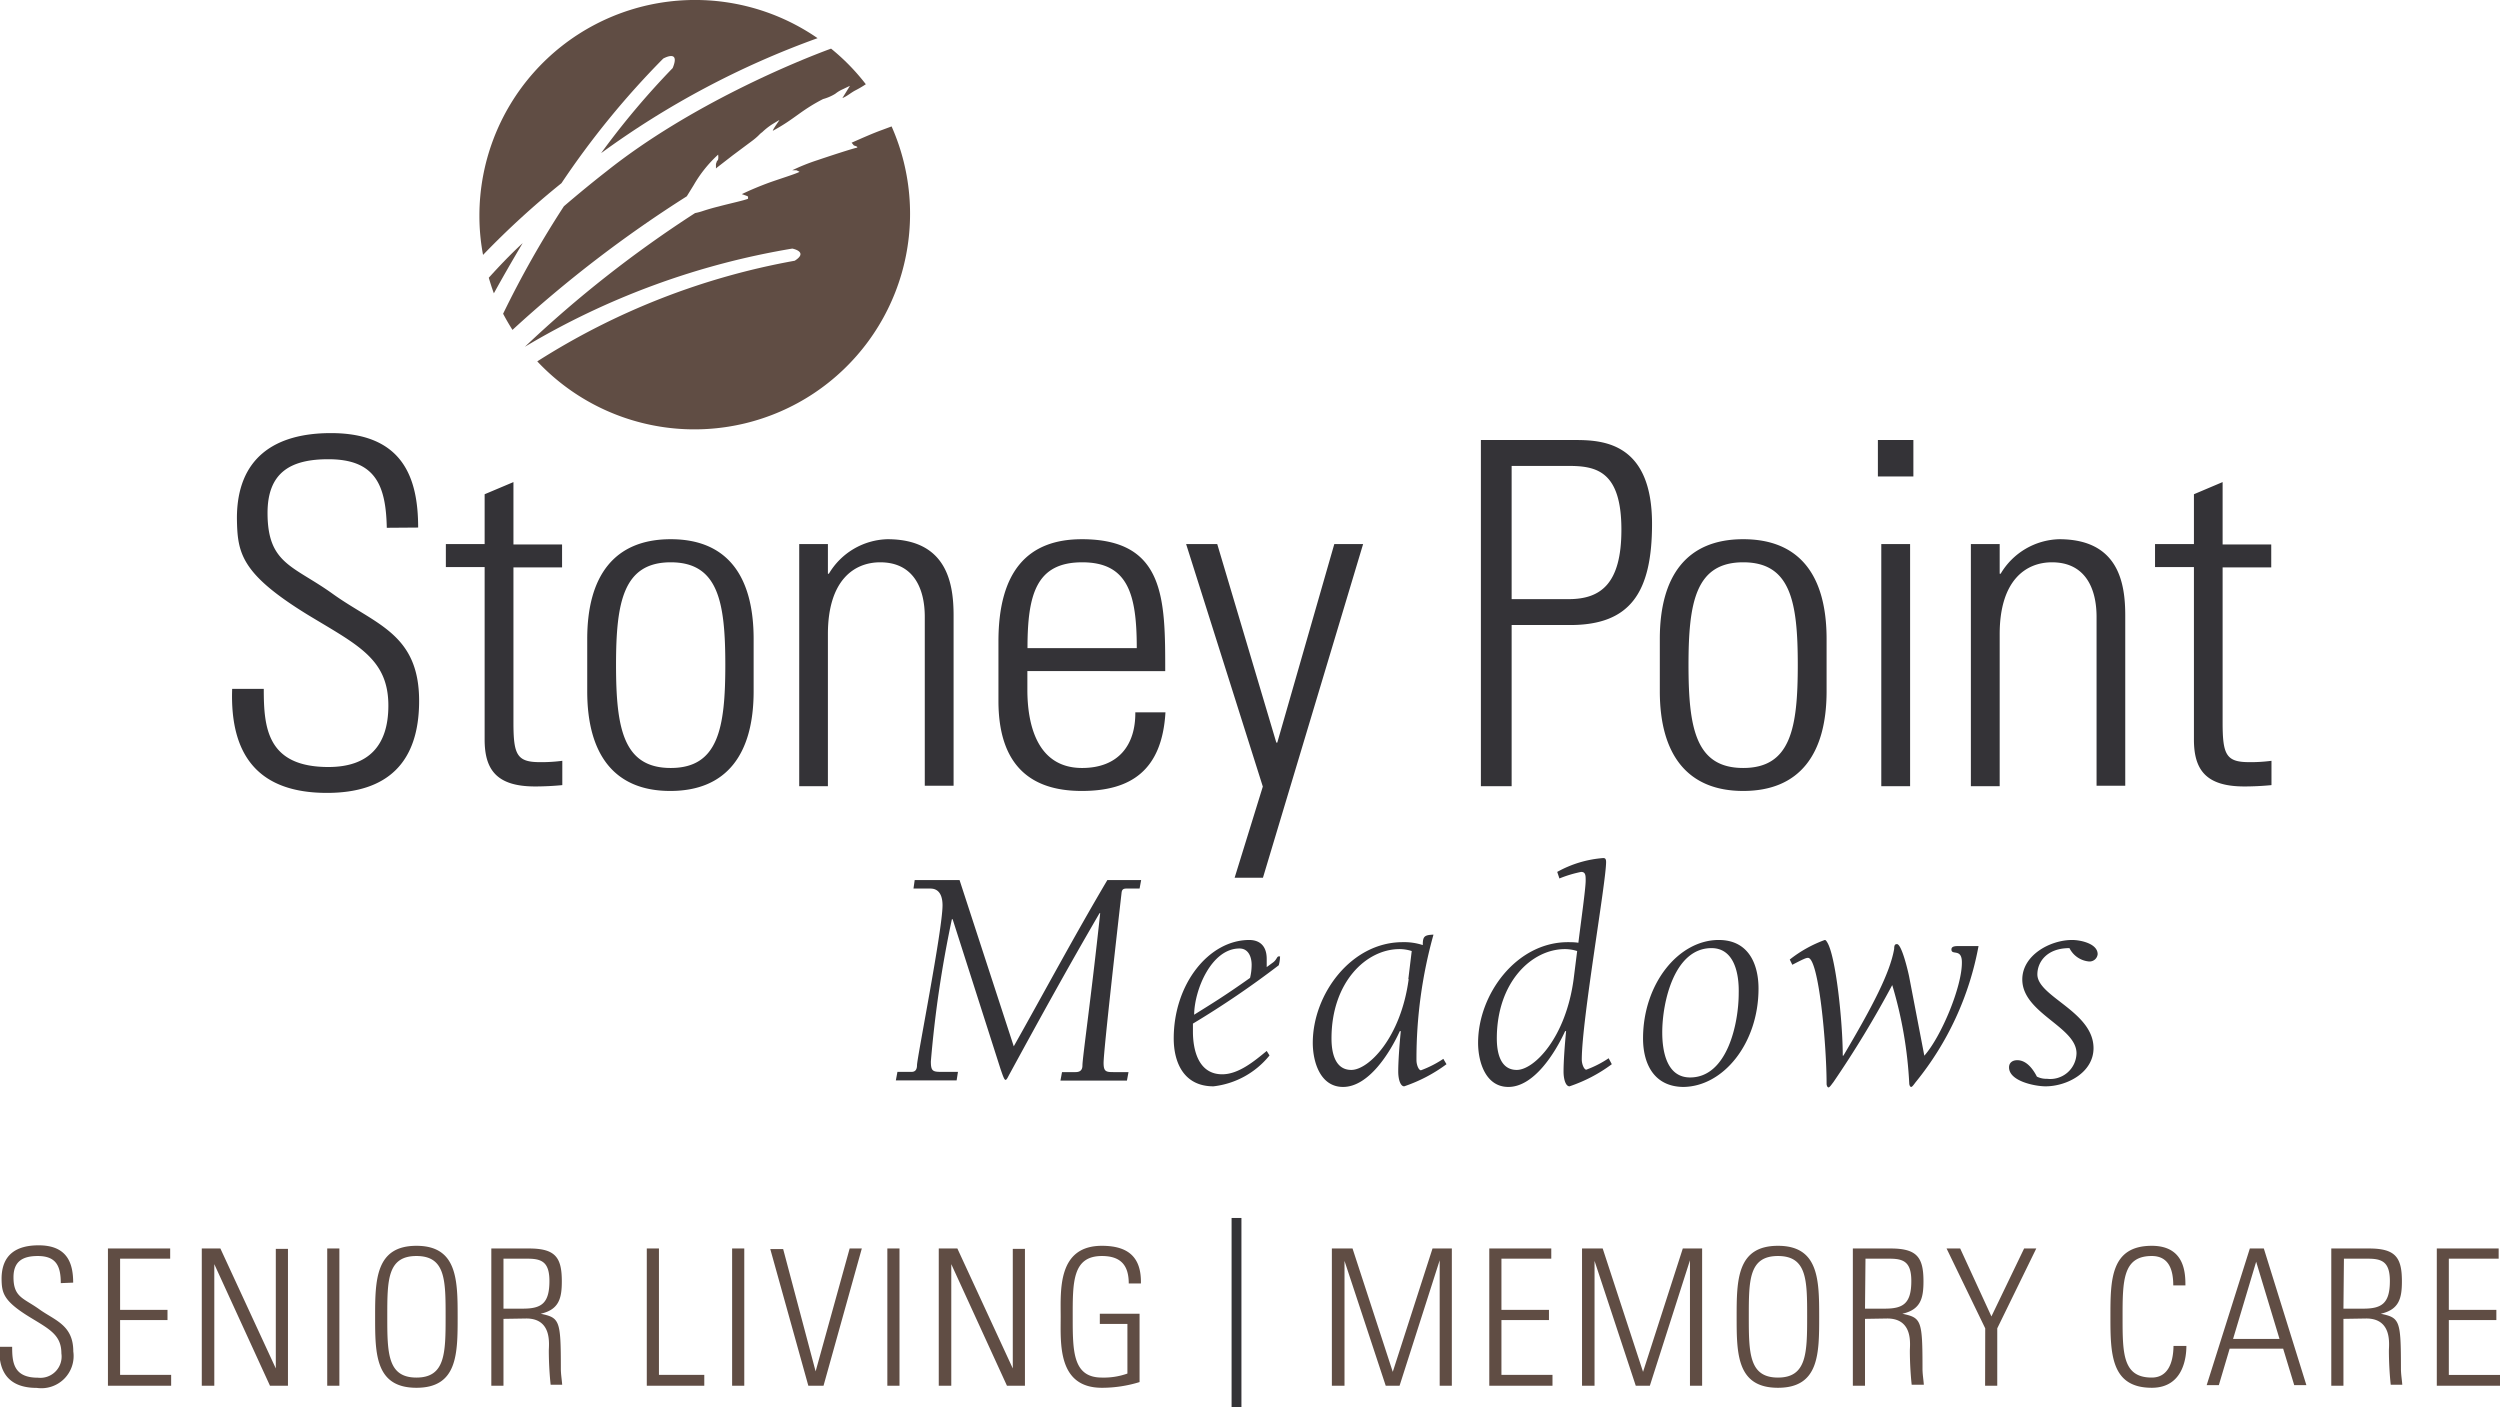
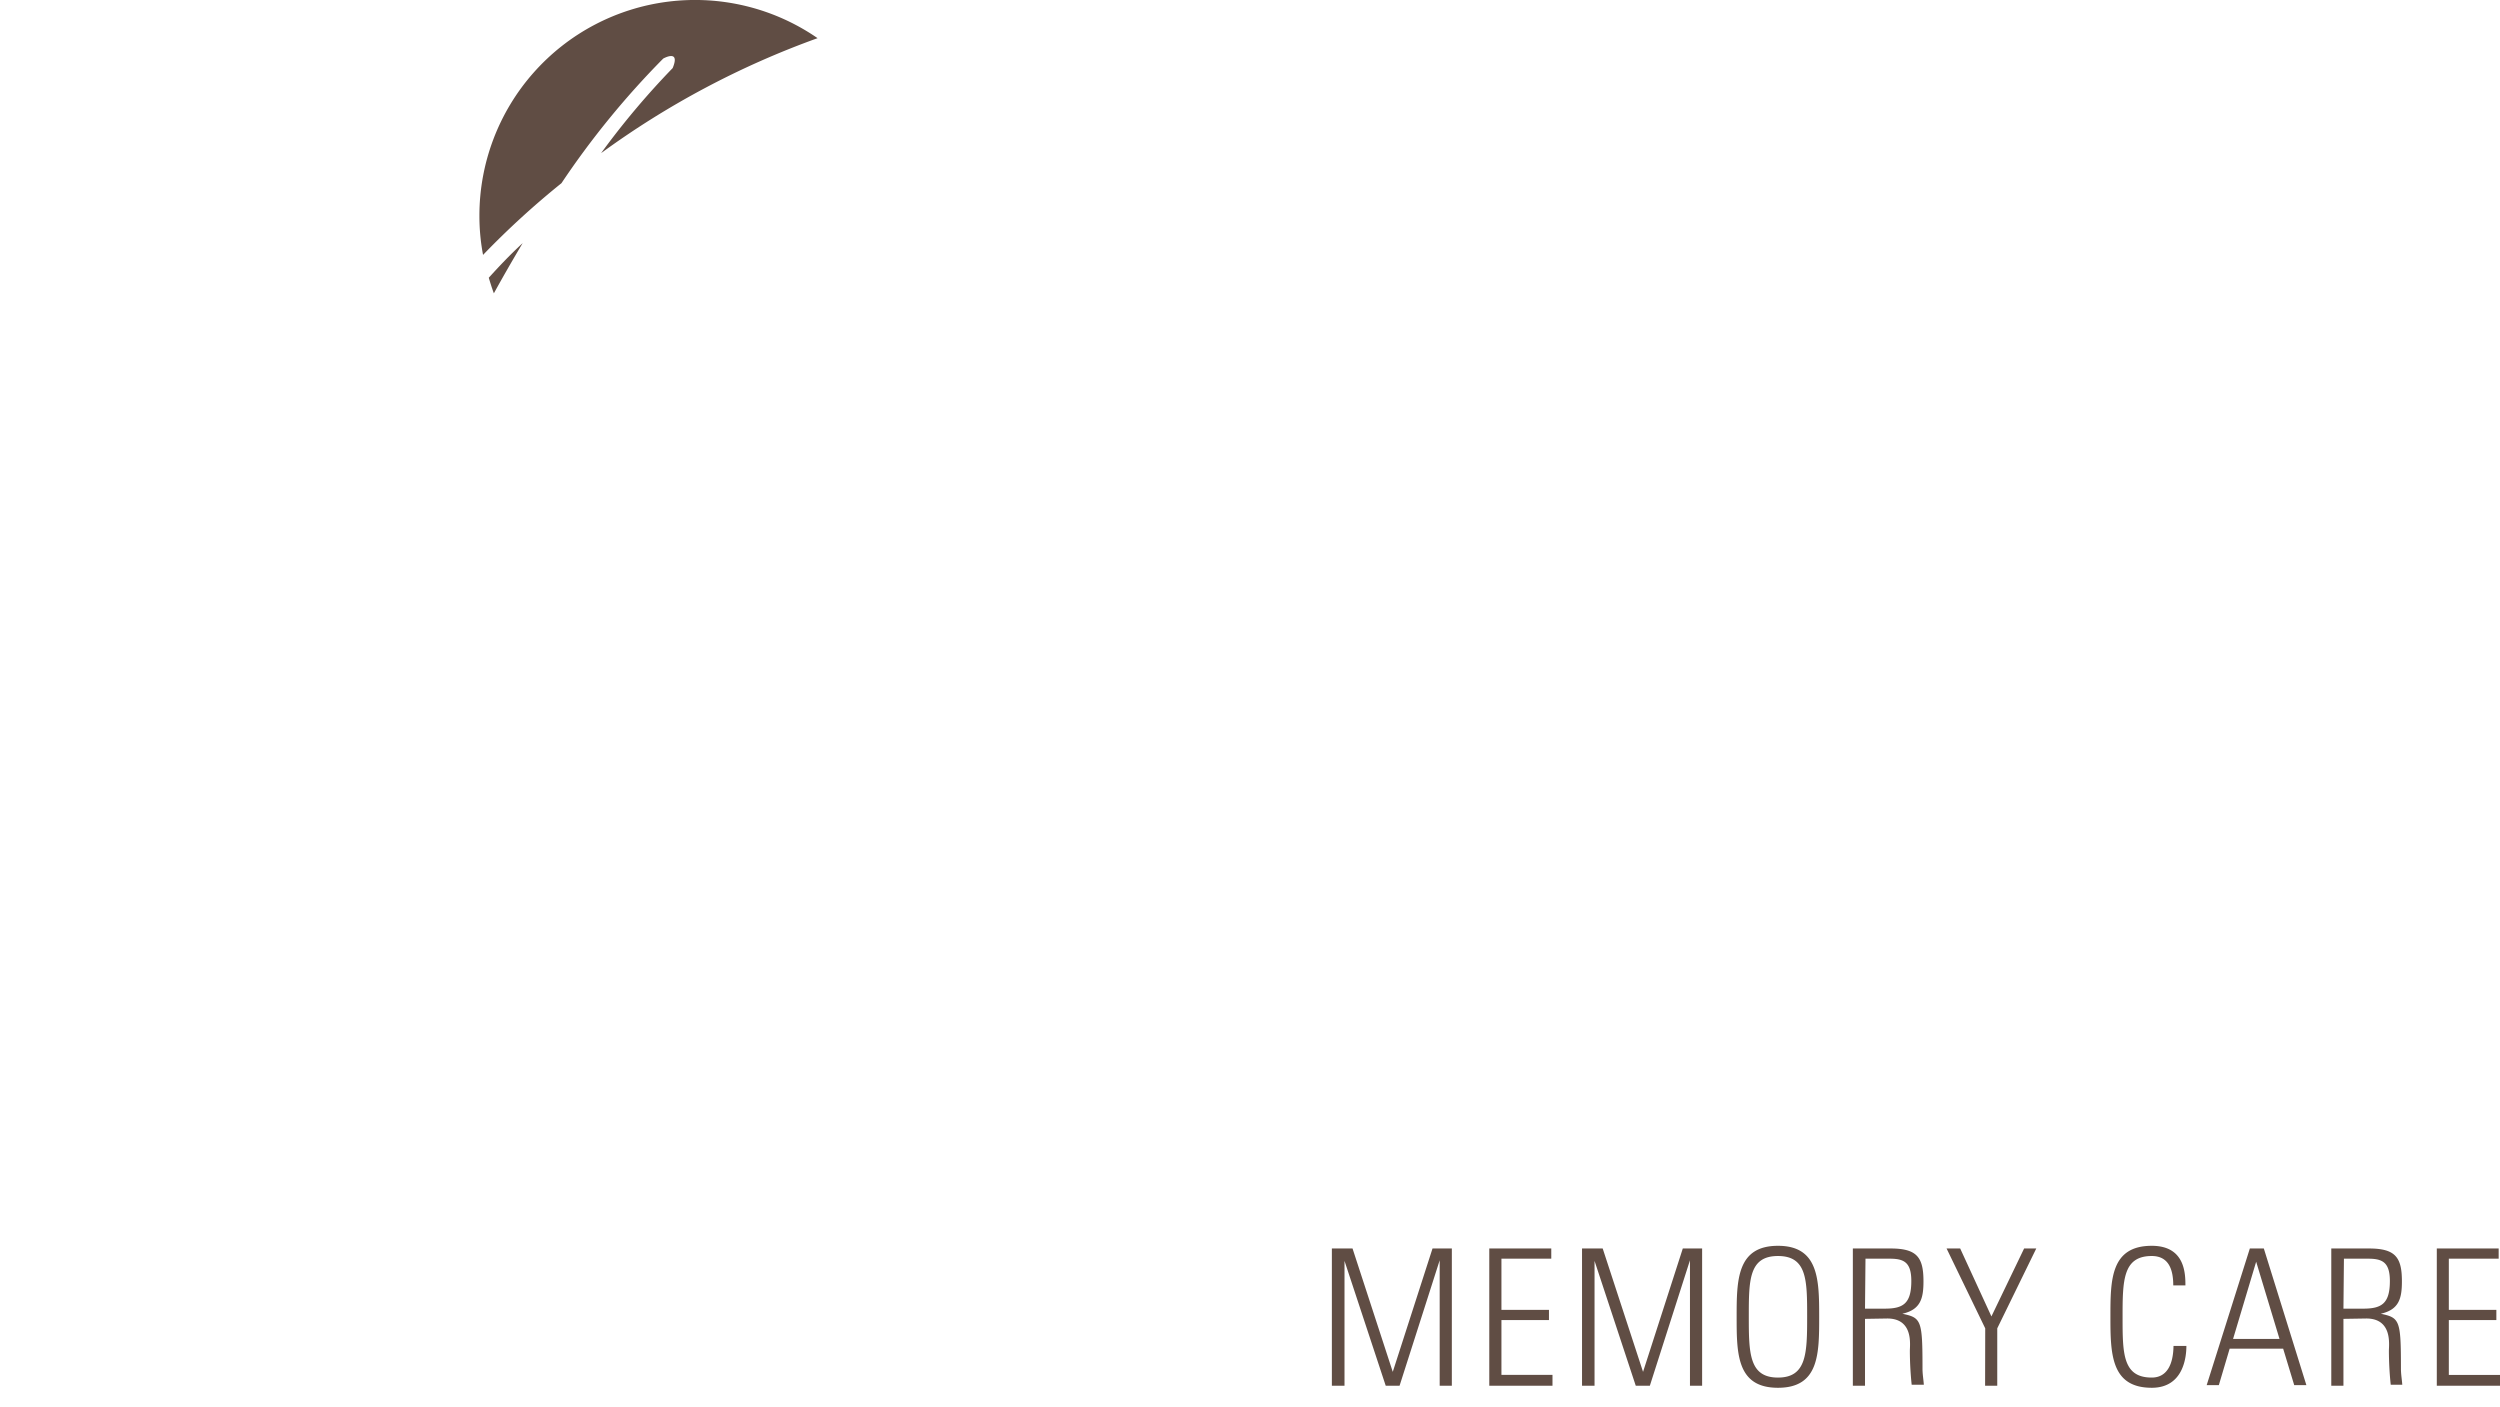
<svg xmlns="http://www.w3.org/2000/svg" id="Layer_1" data-name="Layer 1" viewBox="0 0 205.67 115.77">
  <defs>
    <style>.cls-1{fill:#604d44}.cls-2{fill:#343337}</style>
  </defs>
  <title>logo-stoney-point-meadows</title>
-   <path class="cls-1" d="M5 105.56c0-1.39-.37-2.23-1.89-2.23-1.22 0-2 .42-2 1.75 0 1.66.84 1.71 2.12 2.63s2.8 1.29 2.8 3.47a2.65 2.65 0 0 1-3 3c-2.2 0-3.18-1.18-3.08-3.38H1c0 1.25.1 2.54 2.11 2.54a1.75 1.75 0 0 0 1.94-2c0-1.53-1-2-2.63-3-2.18-1.34-2.27-2-2.29-3.13 0-2 1.22-2.76 3.05-2.76 2.34 0 2.84 1.45 2.84 3.07zm9-2.85v.84H9.88v4.21h3.9v.84h-3.9v4.51h4.2v.89h-5.2v-11.29zM16.6 114v-11.29h1.53l4.56 9.87v-9.84h1V114h-1.48l-4.58-10v10zm11.32-11.29V114h-1v-11.29zm6.34-.22c3.36 0 3.39 2.81 3.39 5.84s0 5.84-3.39 5.84-3.4-2.8-3.4-5.84.04-5.84 3.4-5.84zm0 10.84c2.37 0 2.4-2 2.4-5s0-5-2.4-5-2.4 2-2.4 5 .03 5 2.4 5zm7.16-4.83v5.5h-1v-11.29h3.09c2.17 0 2.71.72 2.71 2.7 0 1.4-.23 2.33-1.74 2.67 1.57.33 1.66.52 1.66 4.53 0 .44.08.88.11 1.31h-.95a27.33 27.33 0 0 1-.15-2.8c0-.48.31-2.65-1.85-2.65zm0-.84H43c1.5 0 2.2-.39 2.2-2.27 0-1.54-.61-1.84-1.78-1.84h-2zM53.21 114v-11.29h1v10.4h3.73v.89zm8.02-11.29V114h-1v-11.29zm8.67 0h1L67.75 114H66.5l-3.13-11.24h1.06l2.67 10.06zm4.1 0V114h-1v-11.29zM77.23 114v-11.29h1.53l4.56 9.87v-9.84h1V114h-1.48l-4.58-10v10zm15.52-5.08h-2.27v-.84h3.27v5.62a10.45 10.45 0 0 1-3.1.47c-3.66 0-3.39-3.66-3.39-5.84s-.27-5.84 3.39-5.84c2.15 0 3.26.92 3.21 3.1h-1c0-1.48-.64-2.26-2.21-2.26-2.43 0-2.4 2.17-2.4 5s0 5 2.4 5a5.81 5.81 0 0 0 2.1-.33z" />
-   <path class="cls-2" d="M101.32 100.2h.81v15.57h-.81z" />
  <path class="cls-1" d="M109.57 114v-11.29h1.7l3.31 10.15 3.27-10.15h1.59V114h-1v-10.32l-3.3 10.32H114l-3.39-10.27V114zm18.05-11.29v.84h-4.1v4.21h3.91v.84h-3.91v4.51h4.2v.89h-5.2v-11.29zm2.53 11.29v-11.29h1.7l3.32 10.15 3.27-10.15h1.59V114h-1v-10.32l-3.3 10.32h-1.16l-3.39-10.27V114zm16.12-11.51c3.36 0 3.39 2.81 3.39 5.84s0 5.84-3.39 5.84-3.4-2.8-3.4-5.84.03-5.84 3.4-5.84zm0 10.84c2.36 0 2.4-2 2.4-5s0-5-2.4-5-2.4 2-2.4 5 .03 5 2.4 5zm7.16-4.83v5.5h-1v-11.29h3.1c2.17 0 2.71.72 2.71 2.7 0 1.4-.23 2.33-1.74 2.67 1.57.33 1.66.52 1.66 4.53 0 .44.08.88.11 1.31h-1a27.33 27.33 0 0 1-.15-2.8c0-.48.31-2.65-1.86-2.65zm0-.84h1.62c1.49 0 2.19-.39 2.19-2.27 0-1.54-.6-1.84-1.77-1.84h-2zm9.89 1.62l-3.18-6.57h1.12l2.57 5.59 2.69-5.59h1l-3.21 6.57V114h-1zm10.3-.95c0-3 0-5.84 3.4-5.84 2.72 0 2.77 2.25 2.77 3.26h-1c0-1.25-.34-2.42-1.77-2.42-2.37 0-2.4 2-2.4 5s0 5 2.4 5c1.29 0 1.77-1.15 1.79-2.6h1.06c0 .81-.19 3.44-2.85 3.44-3.36 0-3.4-2.8-3.4-5.84zm12.62-5.62l3.5 11.24h-1l-.91-3h-4.4l-.89 3h-1l3.55-11.24zm1.29 7.44l-1.92-6.35-1.9 6.35zm5.26-1.65v5.5h-1v-11.29h3.1c2.17 0 2.71.72 2.71 2.7 0 1.4-.23 2.33-1.74 2.67 1.57.33 1.66.52 1.66 4.53 0 .44.08.88.11 1.31h-.95a27.33 27.33 0 0 1-.15-2.8c0-.48.31-2.65-1.86-2.65zm0-.84h1.62c1.49 0 2.2-.39 2.2-2.27 0-1.54-.61-1.84-1.78-1.84h-2zm12.77-4.95v.84h-4.1v4.21h3.91v.84h-3.91v4.51h4.21v.89h-5.2v-11.29z" />
-   <path class="cls-2" d="M31.82 43.42c-.07-3.51-.94-5.64-4.81-5.64-3.07 0-5 1.06-5 4.42 0 4.22 2.13 4.33 5.37 6.66 3.51 2.52 7.1 3.27 7.1 8.8 0 5.08-2.61 7.57-7.58 7.57-5.56 0-8-3-7.8-8.56h2.6c0 3.15.24 6.43 5.32 6.43 3.32 0 4.93-1.78 4.93-5.05 0-3.87-2.56-5-6.66-7.49-5.52-3.4-5.76-5.09-5.8-7.93 0-4.93 3.08-7 7.73-7 5.92 0 7.18 3.67 7.18 7.77zm4.86 3.23v-1.89h3.19v-4.1l2.37-1v5.13h4v1.89h-4v12.75c0 2.64.27 3.27 2.17 3.27a13.09 13.09 0 0 0 1.85-.11v2c-.71.07-1.5.11-2.25.11-3.19 0-4.14-1.42-4.14-3.86V46.65zm11.63 10.22v-4.3c0-5.17 2.21-8.21 6.87-8.21S62 47.4 62 52.57v4.3c0 5.16-2.21 8.2-6.86 8.2s-6.83-3.07-6.83-8.2zm2.37-2.17c0 5.2.59 8.48 4.5 8.48s4.49-3.28 4.49-8.48-.59-8.44-4.49-8.44-4.5 3.27-4.5 8.44zm17.43 9.98h-2.36V44.76h2.36v2.44h.08A5.78 5.78 0 0 1 73 44.36c4.93 0 5.45 3.67 5.45 6.28v14h-2.37V50.75c0-2.32-.91-4.49-3.67-4.49-2.13 0-4.3 1.46-4.3 5.91zm16.41-9.47v1.54c0 2.76.75 6.43 4.5 6.43 3 0 4.41-1.9 4.38-4.58h2.48C95.6 63.41 93 65.07 89 65.07c-3.43 0-6.86-1.38-6.86-7.41v-4.89c0-5.76 2.4-8.41 6.86-8.41 6.86 0 6.86 4.93 6.86 10.85zm9-1.89c0-4.42-.71-7.06-4.49-7.06s-4.5 2.64-4.5 7.06zm10.37 11.39l-6.31-19.95h2.56L105 61.09h.08l4.69-16.33h2.37l-8.24 27.45h-2.33zm17.94-28.51h7.81c2.37 0 6.27.32 6.27 6.9 0 5.72-1.85 8.32-6.74 8.32h-4.81v13.26h-2.53zm2.53 13.09h4.69c2.64 0 4.34-1.26 4.34-5.71 0-4.86-2.09-5.25-4.38-5.25h-4.65zm12.19 7.58v-4.3c0-5.17 2.2-8.21 6.86-8.21s6.86 3 6.86 8.21v4.3c0 5.16-2.21 8.2-6.86 8.2s-6.86-3.07-6.86-8.2zm2.36-2.17c0 5.2.59 8.48 4.5 8.48s4.49-3.28 4.49-8.48-.59-8.44-4.49-8.44-4.5 3.27-4.5 8.44zm15.58-15.5v-3h2.92v3zm.28 25.48V44.76h2.37v19.92zm9.74 0h-2.37V44.76h2.37v2.44h.08a5.77 5.77 0 0 1 4.81-2.84c4.93 0 5.44 3.67 5.44 6.28v14h-2.36V50.75c0-2.32-.91-4.49-3.67-4.49-2.13 0-4.3 1.46-4.3 5.91zm12.78-18.03v-1.89h3.2v-4.1l2.36-1v5.13h4v1.89h-4v12.75c0 2.64.28 3.27 2.17 3.27a13.09 13.09 0 0 0 1.85-.11v2c-.71.07-1.49.11-2.24.11-3.2 0-4.14-1.42-4.14-3.86V46.65zM83.4 86.08c2.57-4.57 5-9.11 7.7-13.68h2.78l-.13.7h-1.09c-.28 0-.36.11-.39.34-.31 2.72-1.48 13-1.48 14 0 .73.21.76.83.76h1.22l-.13.7h-5.47l.13-.7h1.11c.39 0 .57-.18.57-.55 0-.62.73-5.68 1.46-12.53h-.05c-2.57 4.41-5 8.82-7.4 13.23-.13.23-.23.49-.34.49s-.25-.44-.41-.9l-3.94-12.32h-.06a93.49 93.49 0 0 0-1.73 11.7c0 .78.15.86.83.86h1.4l-.11.7h-5l.13-.7H75c.31 0 .44-.21.44-.55 0-.57 2.1-11.15 2.1-13.15 0-.6-.16-1.38-1-1.38h-1.39l.1-.7h3.69zm21.04.75a6.93 6.93 0 0 1-4.61 2.54c-2.47 0-3.27-2-3.27-3.94 0-4.49 2.9-8.1 6.22-8.1.6 0 1.43.26 1.43 1.56v.67l.49-.36c.34-.23.34-.52.5-.52s.1 0 .1.13a2.51 2.51 0 0 1-.1.6 76.09 76.09 0 0 1-7.06 4.8v.65c0 1.6.49 3.52 2.41 3.52 1.35 0 2.65-1.09 3.66-1.92zm-1.6-6.38a4.6 4.6 0 0 0 .13-1.07c0-.65-.26-1.35-1-1.35-2.31 0-3.71 3.4-3.73 5.45 1.35-.85 2.34-1.43 4.6-3.03zm16.16 7.1a12.56 12.56 0 0 1-3.48 1.82c-.31 0-.49-.57-.49-1.22 0-.83.1-2.2.21-3.32h-.08c-.83 1.81-2.57 4.59-4.67 4.59-1.87 0-2.49-2.05-2.49-3.63 0-4 3.16-8.28 7.39-8.28a4.91 4.91 0 0 1 1.66.24c0-.7.11-.83.88-.86a37.92 37.92 0 0 0-1.4 10.33c0 .38.18.83.37.83a8.78 8.78 0 0 0 1.84-.94zm-3.14-7l.28-2.31a3.33 3.33 0 0 0-1-.16c-2.75 0-5.6 2.73-5.6 7.35 0 1 .21 2.59 1.63 2.59s4.07-2.64 4.72-7.47zm12.25-8.82a9.2 9.2 0 0 1 3.79-1.14c.15 0 .23.07.23.33 0 1.66-2 13-2 16.25 0 .38.19.83.37.83a8.54 8.54 0 0 0 1.84-.94l.26.49a12.42 12.42 0 0 1-3.48 1.82c-.31 0-.49-.57-.49-1.22 0-.83.1-2.2.21-3.32h-.08c-.83 1.81-2.57 4.59-4.67 4.59-1.87 0-2.49-2.05-2.49-3.63 0-4 3.16-8.28 7.39-8.28.21 0 .57 0 .86.05.21-1.71.6-4.46.6-5.11 0-.41 0-.72-.37-.72a9.86 9.86 0 0 0-1.79.54zm1.35 8.82l.29-2.31a3.44 3.44 0 0 0-1-.16c-2.75 0-5.61 2.73-5.61 7.35 0 1 .21 2.59 1.64 2.59s4.03-2.64 4.68-7.47zm5.71 4.88c0-4.49 2.91-8.1 6.23-8.1 2.46 0 3.27 2 3.27 4 0 4.51-2.91 8.09-6.23 8.09-2.44-.05-3.27-2-3.27-3.99zM140.8 78c-3.06 0-4.05 4.44-4.05 6.93 0 1.61.39 3.71 2.29 3.71 3.06 0 4-4.44 4-6.93.04-1.58-.35-3.71-2.24-3.71zm6.44.94a10.39 10.39 0 0 1 2.88-1.61c.08 0 .13.08.18.16.73 1.09 1.3 6.61 1.3 9.36h.05c2.41-4.07 3.84-6.82 4.18-8.79 0-.31.07-.39.23-.39.39 0 .91 2.23 1 2.67l1.25 6.51c1.4-1.58 3.11-5.7 3.09-7.68 0-1.19-.86-.54-.86-1.06 0-.28.34-.28.65-.28h1.58A24.85 24.85 0 0 1 157.62 89c-.11.13-.29.42-.39.42s-.16-.18-.16-.29a34 34 0 0 0-1.4-8.09 85.28 85.28 0 0 1-4.85 8c-.11.13-.29.42-.39.42s-.16-.18-.16-.29c0-3.29-.65-10.37-1.53-10.37-.15 0-.33.07-1.29.57zm20.37 1.22c0 1.84 4.62 3.06 4.62 6.07 0 2-2.18 3.14-3.95 3.14-.83 0-3-.41-3-1.56 0-.39.29-.59.68-.59.75 0 1.29.72 1.61 1.35a1.72 1.72 0 0 0 .83.18 2.16 2.16 0 0 0 2.43-2.1c0-2.18-4.46-3.3-4.46-6.07 0-2 2.29-3.25 4.1-3.25.68 0 2.1.29 2.1 1.17a.67.67 0 0 1-.7.6 2 2 0 0 1-1.62-1.1c-1.89 0-2.64 1.17-2.64 2.16z" />
  <path class="cls-1" d="M46.19 15.07a69.62 69.62 0 0 1 8.37-10.25s1.44-.82.78.78a65.49 65.49 0 0 0-5.89 7 70.89 70.89 0 0 1 17.81-9.46 17.74 17.74 0 0 0-27.82 14.62 17.12 17.12 0 0 0 .3 3.21 69.16 69.16 0 0 1 6.45-5.9zm-5.98 7.78c.13.43.26.86.42 1.28C41.25 23 42.06 21.58 43 20c-1 .92-1.93 1.9-2.79 2.85z" />
-   <path class="cls-1" d="M56.5 16.15l.58-.94a10.47 10.47 0 0 1 2-2.49s.07.48-.09.51l-.09.26v.37l.09-.08 1.29-1 1.34-1c.86-.62.82-.73 1.08-.9a5.43 5.43 0 0 1 .82-.65s.6-.37.6-.35-.56.78-.54.88c1.84-1 2.25-1.64 4.13-2.61a3.89 3.89 0 0 0 1-.43 2.85 2.85 0 0 1 .65-.39s.57-.28.56-.26l-.62 1c.39-.15.72-.46 1.1-.65a8.61 8.61 0 0 0 .83-.49A17.59 17.59 0 0 0 68.37 4c-2.73 1-11.55 4.58-18.48 10.1 0 0-1.52 1.17-3.5 2.87a81.21 81.21 0 0 0-5 8.84c.24.46.5.9.77 1.33A101.41 101.41 0 0 1 56.5 16.15zm16.85-5.75l-.78.29c-.77.28-1.51.61-2.51 1.05l.19.23s.5.13.17.2-2 .61-3.15 1a16.42 16.42 0 0 0-2.1.84h.35c.01 0 .27.12.25.13-.31.17-1.71.6-2.59.92-.72.27-1.45.57-2.15.91l.28.1a1.22 1.22 0 0 1 .23.1v.18c-.32.14-1.5.39-2.43.64-.41.1-.83.22-1.23.35a5 5 0 0 1-.7.19 96.05 96.05 0 0 0-14 11 63.07 63.07 0 0 1 22-8.08s1.37.26.2 1a58.71 58.71 0 0 0-21.18 8.28A17.74 17.74 0 0 0 73.35 10.4z" />
</svg>